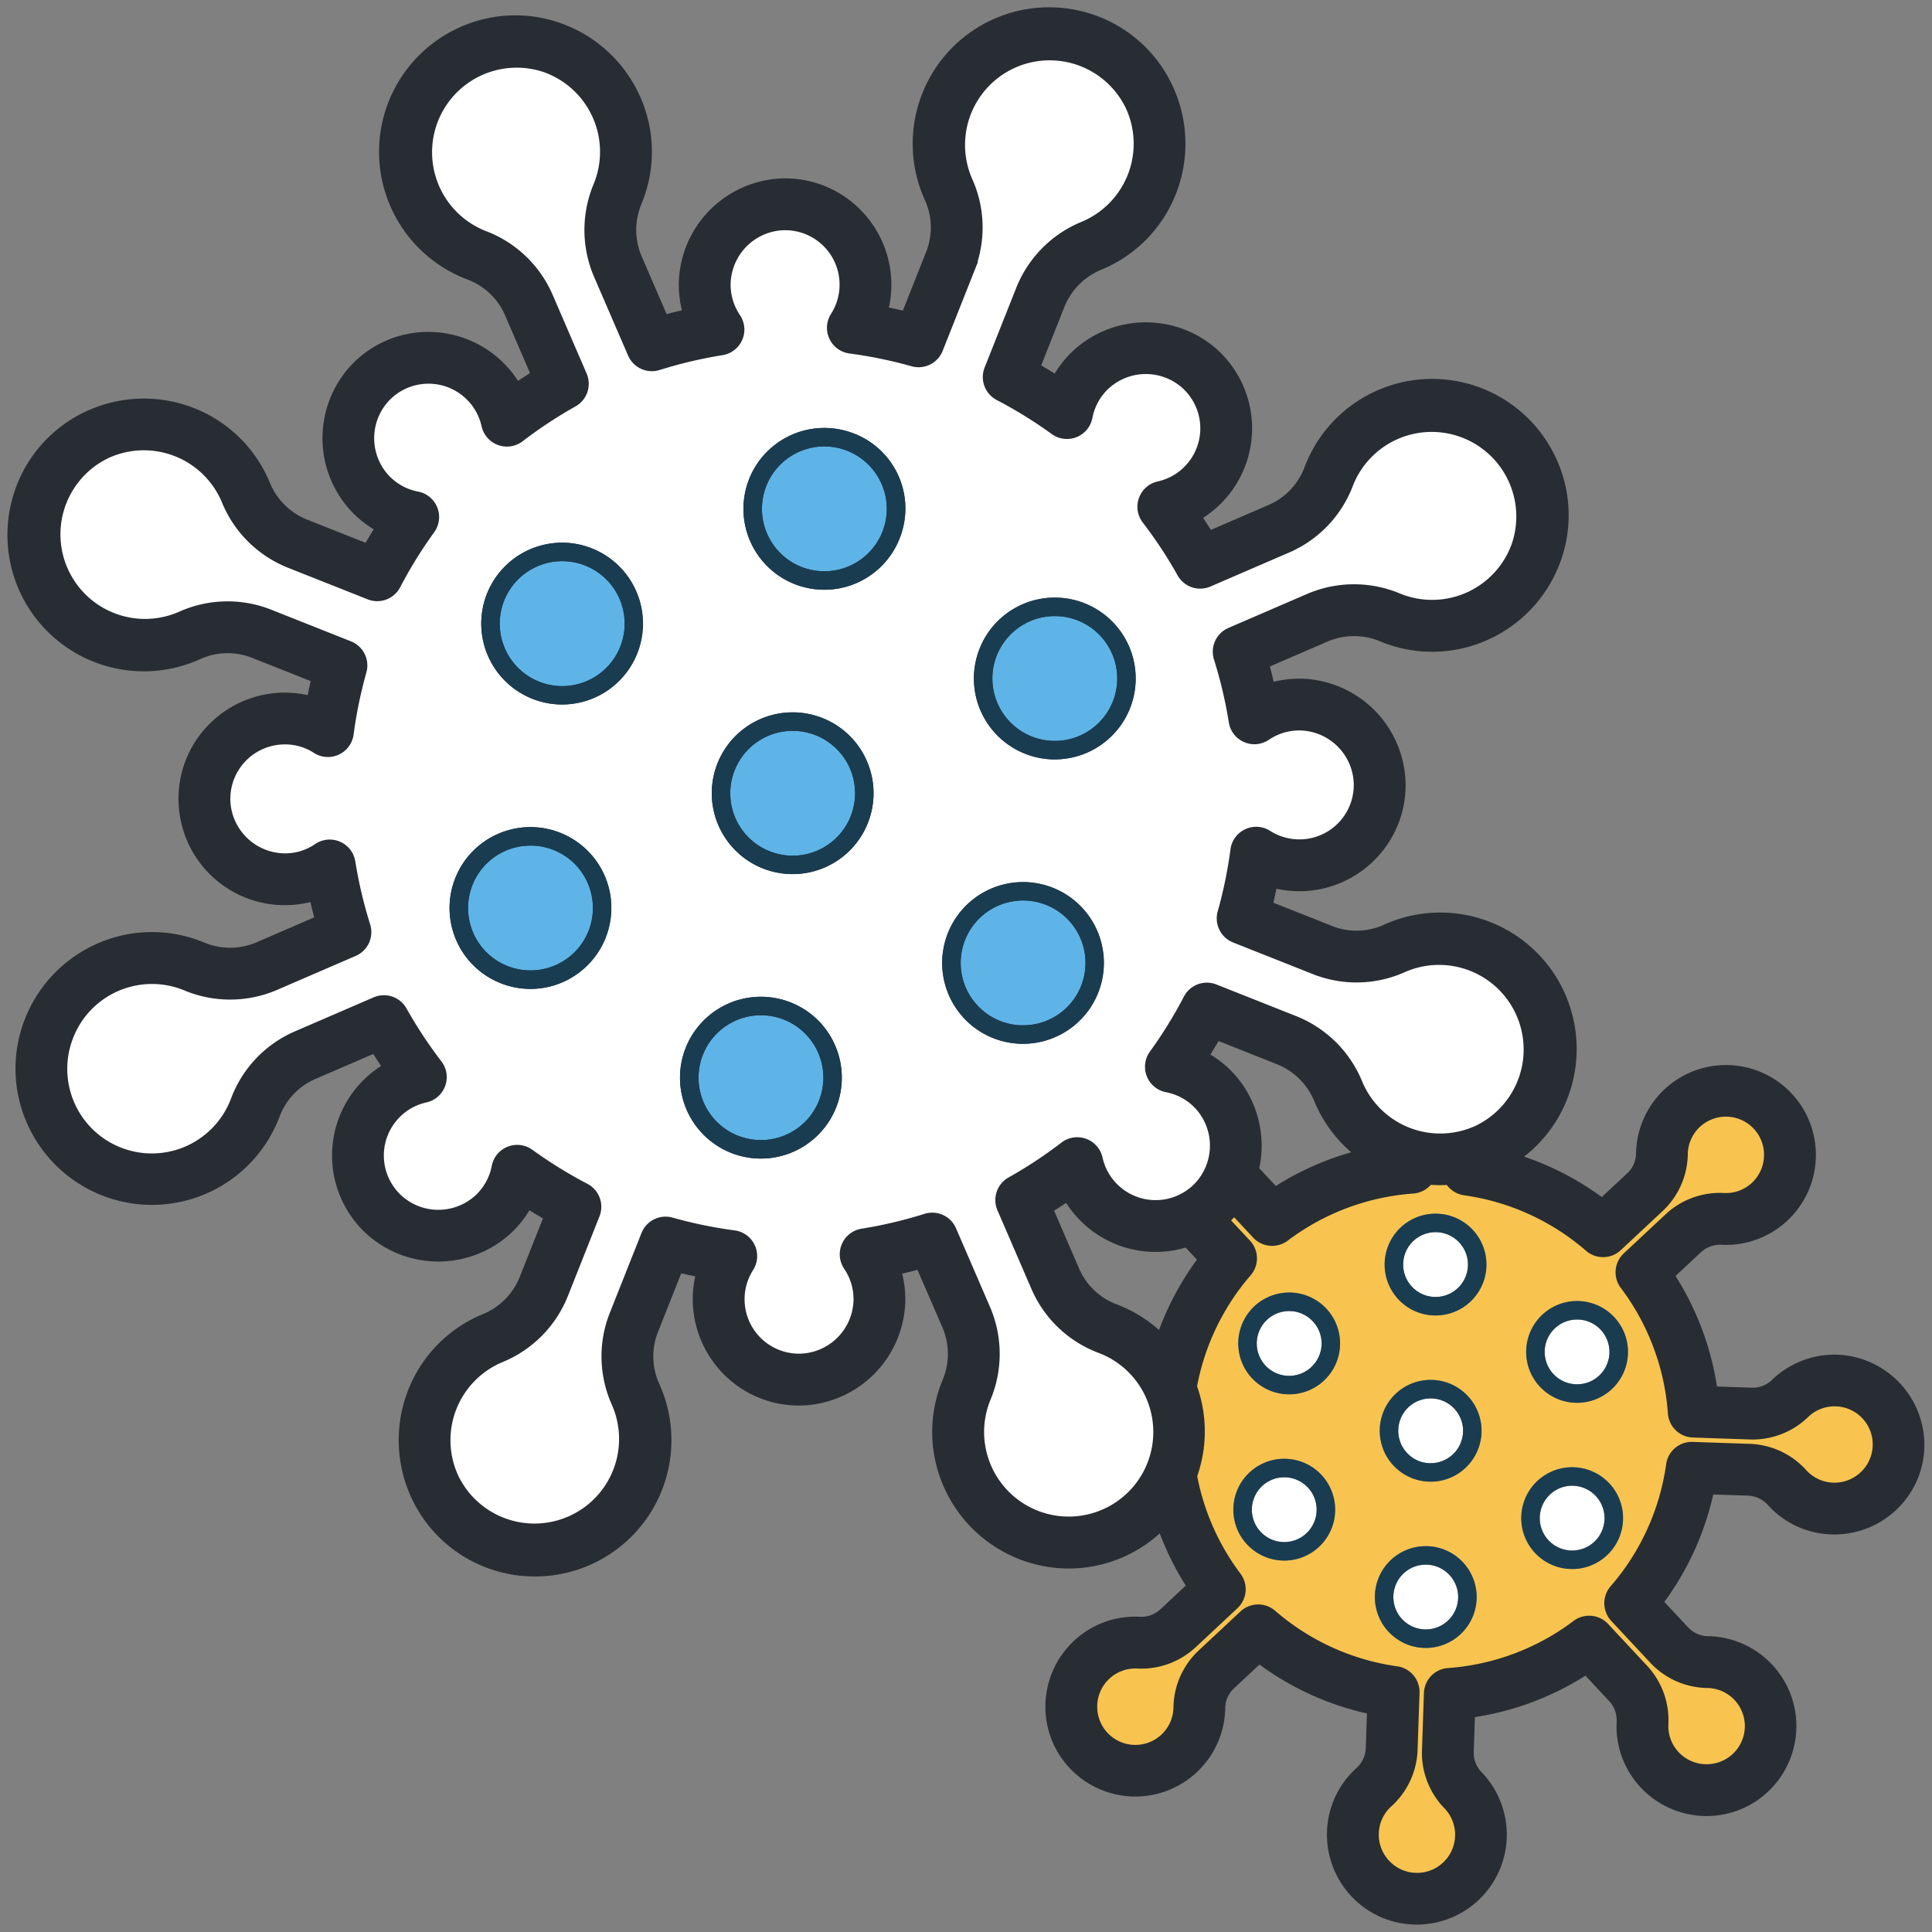
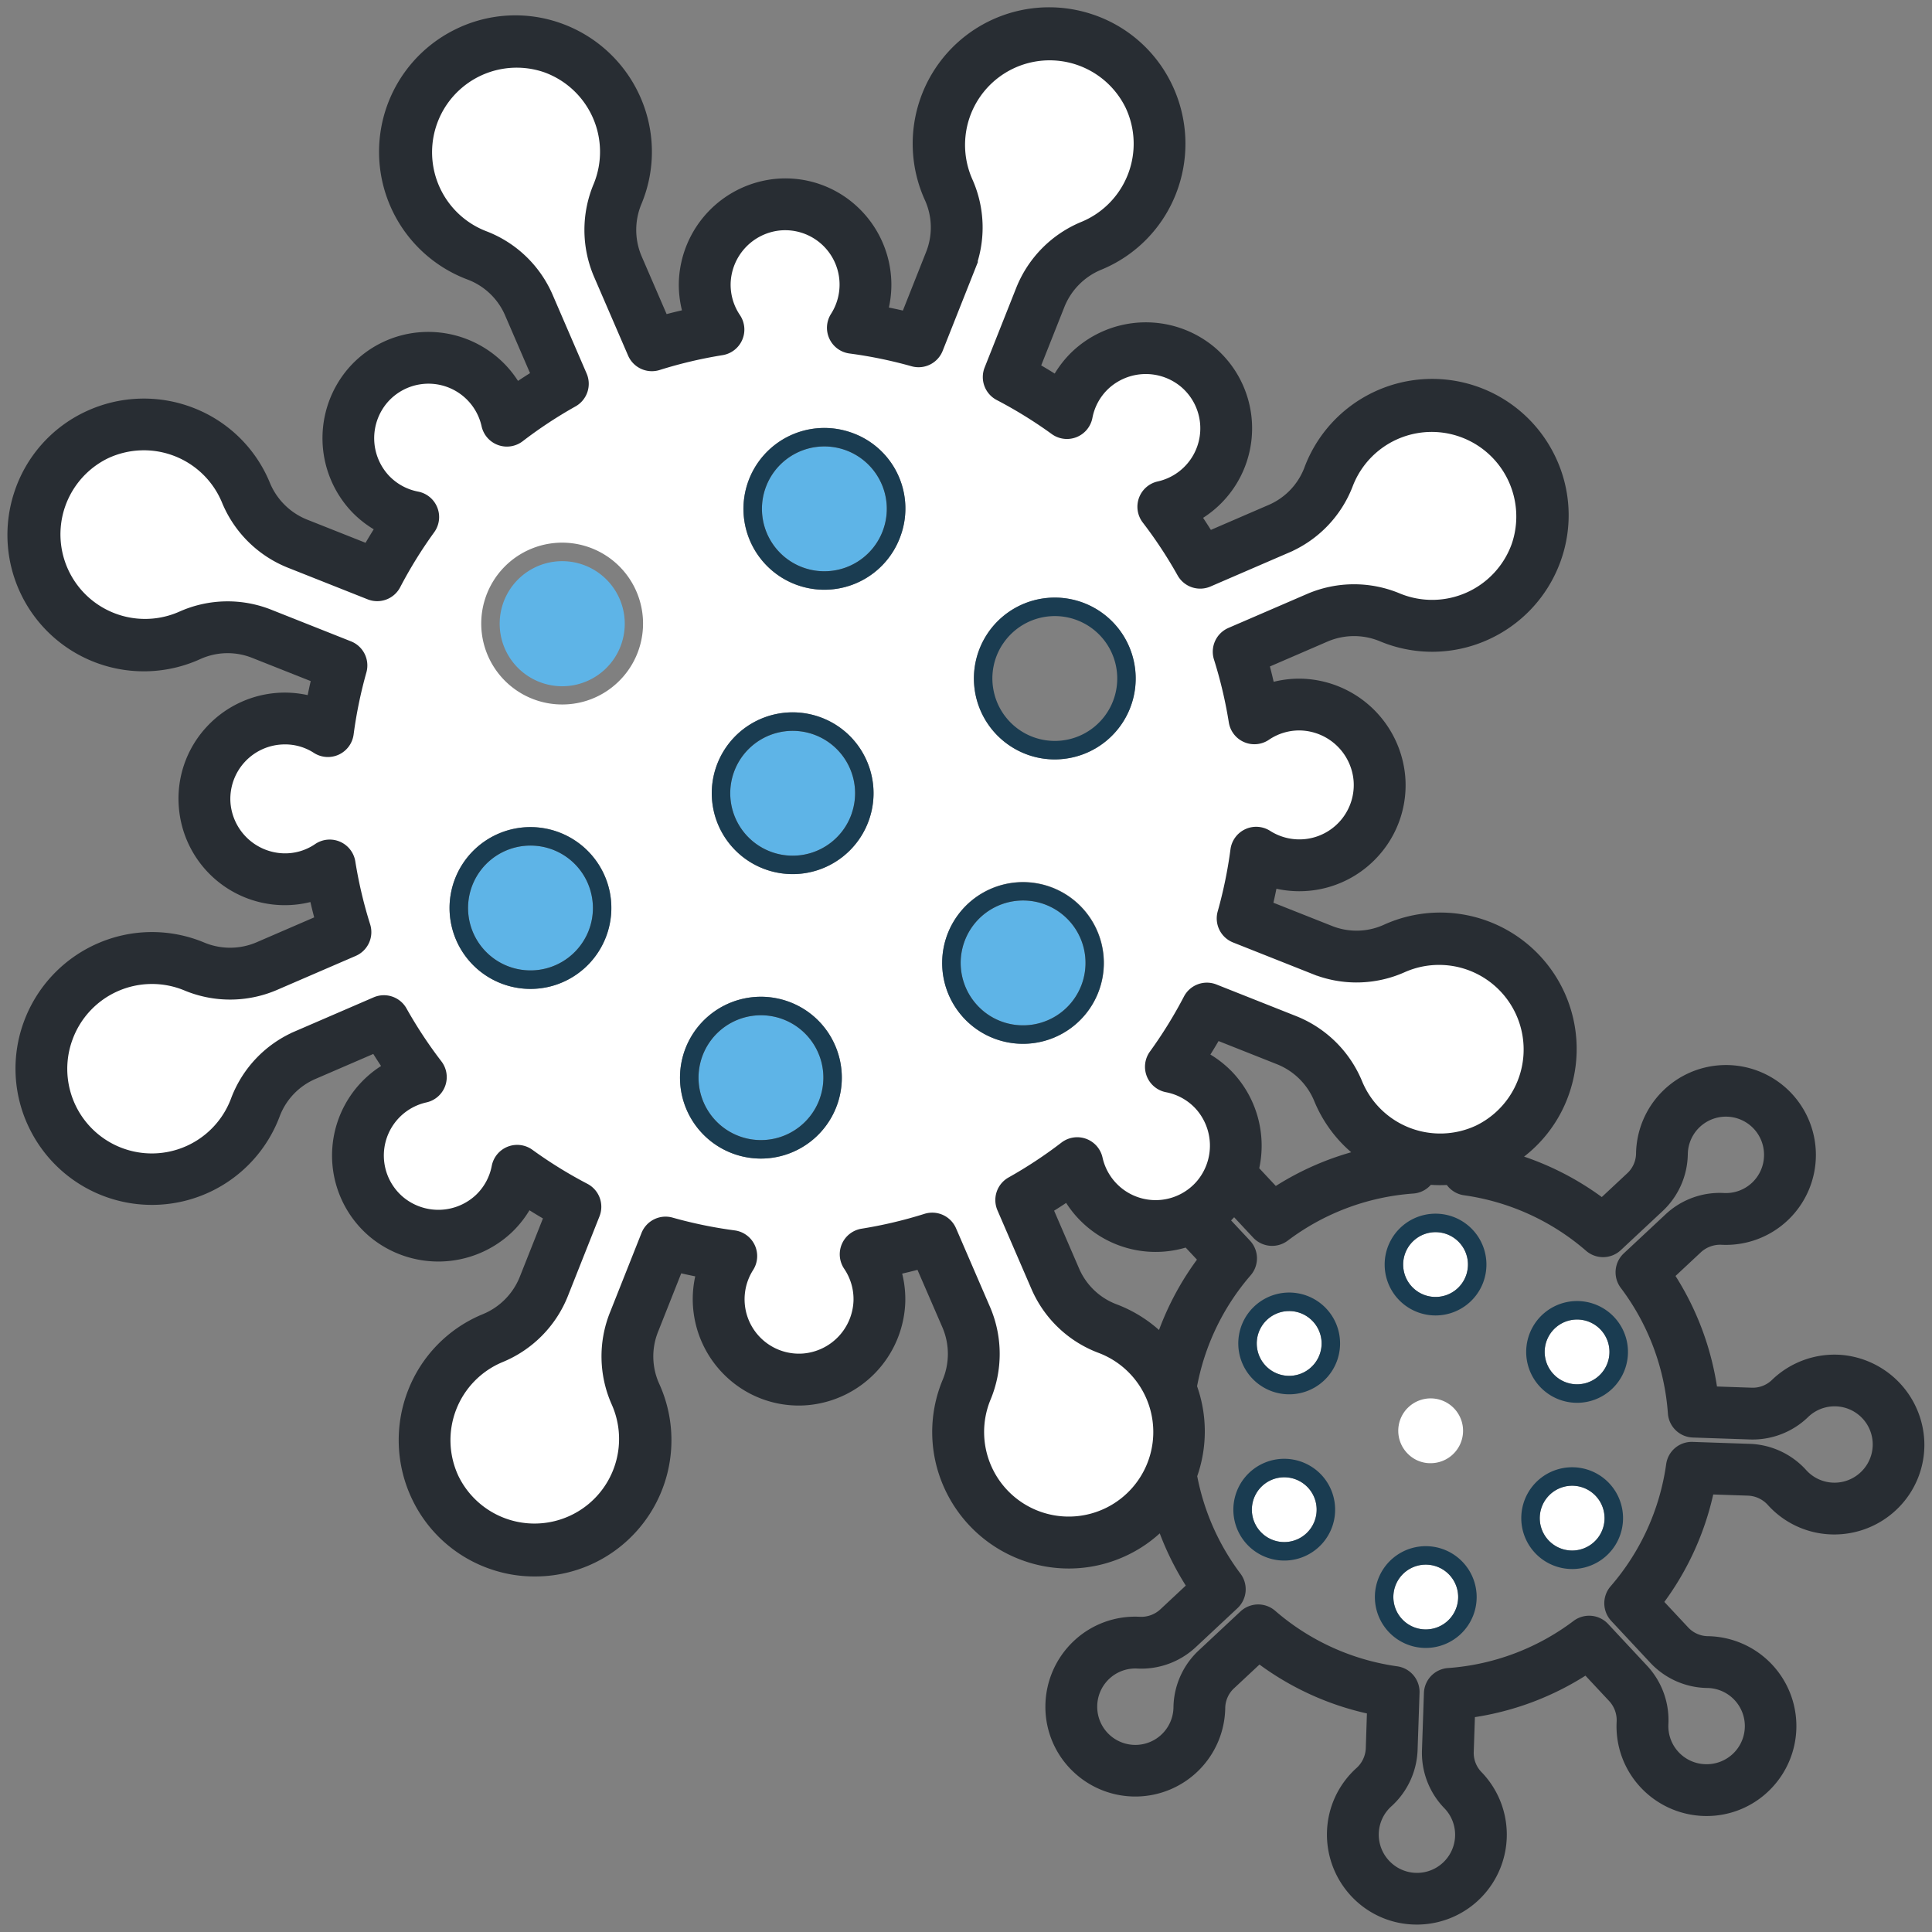
<svg xmlns="http://www.w3.org/2000/svg" id="Layer_1" data-name="Layer 1" width="65" height="65" viewBox="0 0 65 65">
  <rect x="0" y="0" width="65" height="65" fill="#808080" stroke="none" />
  <defs>
    <style>.cls-1{fill:#fff;}.cls-2,.cls-6{fill:#282d33;stroke:#282d33;stroke-miterlimit:10;}.cls-2{stroke-width:3px;}.cls-3{fill:#5eb4e7;}.cls-4{fill:#f8c44f;}.cls-5{fill:#1a3c51;}.cls-6{stroke-width:0.5px;}</style>
  </defs>
  <path class="cls-1" d="M48.559,41.487a1.09,1.09,0,1,0,.672.495A1.092,1.092,0,0,0,48.559,41.487Z" />
-   <circle class="cls-2" cx="26.678" cy="26.613" r="14.684" />
  <path class="cls-3" d="M19.045,18.884c-.045-.003-.089-.004-.134-.004a2.104,2.104,0,1,0,.134.004Z" />
  <path class="cls-3" d="M26.27,34.266a2.1,2.1,0,1,0,1.212,1.056A2.104,2.104,0,0,0,26.27,34.266Z" />
  <path class="cls-3" d="M17.848,28.449a2.1,2.1,0,1,0,2.058,1.684A2.091,2.091,0,0,0,17.848,28.449Z" />
  <path class="cls-1" d="M43.734,49.837a1.09,1.09,0,1,0,.52.652A1.085,1.085,0,0,0,43.734,49.837Z" />
  <path class="cls-1" d="M43.372,44.109a1.09,1.09,0,1,0,.756.304A1.087,1.087,0,0,0,43.372,44.109Z" />
  <path class="cls-1" d="M48.23,52.672a1.09,1.09,0,1,0,.672.495A1.088,1.088,0,0,0,48.23,52.672Z" />
  <path class="cls-3" d="M27.337,24.698a2.1,2.1,0,1,0,1.212,1.056A2.102,2.102,0,0,0,27.337,24.698Z" />
  <path class="cls-1" d="M47.347,47.381a1.092,1.092,0,0,0,.03,1.542,1.061,1.061,0,0,0,.777.304,1.09,1.09,0,1,0-.806-1.846Z" />
  <path class="cls-3" d="M28.403,15.129A2.1,2.1,0,1,0,29.615,16.185,2.105,2.105,0,0,0,28.403,15.129Z" />
-   <path class="cls-3" d="M34.326,24.577a2.1,2.1,0,1,0-.897-1.334A2.086,2.086,0,0,0,34.326,24.577Z" />
+   <path class="cls-3" d="M34.326,24.577A2.086,2.086,0,0,0,34.326,24.577Z" />
  <path class="cls-3" d="M35.81,33.971a2.1,2.1,0,1,0-1.52.521A2.102,2.102,0,0,0,35.81,33.971Z" />
  <path class="cls-1" d="M37.026,45.274a3.729,3.729,0,0,1-2.103-2.027l-1.135-2.626a.621.621,0,0,1,.267-.789A15.163,15.163,0,0,0,35.865,38.64a.622.622,0,0,1,.985.358,2.081,2.081,0,0,0,3.614.899,2.099,2.099,0,0,0-.069-2.783,2.071,2.071,0,0,0-1.118-.612.622.622,0,0,1-.386-.975A15.191,15.191,0,0,0,40.054,33.645a.621.621,0,0,1,.78-.291l2.7,1.071A3.748,3.748,0,0,1,45.603,36.49a3.095,3.095,0,0,0,5.798-.247,3.095,3.095,0,0,0-4.241-3.765,3.727,3.727,0,0,1-2.92.053l-2.662-1.056a.621.621,0,0,1-.369-.746,15.193,15.193,0,0,0,.437-2.123.622.622,0,0,1,.951-.443,2.081,2.081,0,0,0,3.192-1.919,2.099,2.099,0,0,0-2.017-1.919,2.061,2.061,0,0,0-1.221.356.621.621,0,0,1-.962-.417,15.133,15.133,0,0,0-.508-2.152.622.622,0,0,1,.346-.757l2.664-1.151a3.748,3.748,0,0,1,2.923-.002A3.096,3.096,0,0,0,50.94,15.928a3.095,3.095,0,0,0-5.661.337,3.729,3.729,0,0,1-2.027,2.103l-2.626,1.135a.621.621,0,0,1-.789-.267,15.096,15.096,0,0,0-1.192-1.809.622.622,0,0,1,.358-.985,2.081,2.081,0,0,0,.899-3.614,2.099,2.099,0,0,0-2.783.069,2.07,2.07,0,0,0-.612,1.118.622.622,0,0,1-.975.386A15.205,15.205,0,0,0,33.65,13.237a.622.622,0,0,1-.291-.78l1.071-2.7A3.75,3.75,0,0,1,36.495,7.688,3.095,3.095,0,0,0,36.249,1.89,3.095,3.095,0,0,0,32.484,6.131a3.727,3.727,0,0,1,.053,2.921l-1.055,2.661a.622.622,0,0,1-.746.369,15.194,15.194,0,0,0-2.123-.437.622.622,0,0,1-.443-.951,2.081,2.081,0,0,0-1.919-3.192A2.099,2.099,0,0,0,24.332,9.519a2.07,2.07,0,0,0,.356,1.222.622.622,0,0,1-.417.962,15.181,15.181,0,0,0-2.152.508.622.622,0,0,1-.757-.346L20.21,9.2a3.748,3.748,0,0,1-.003-2.923,3.095,3.095,0,0,0-4.274-3.926,3.095,3.095,0,0,0,.337,5.661A3.729,3.729,0,0,1,18.373,10.04l1.135,2.626a.622.622,0,0,1-.267.789,15.096,15.096,0,0,0-1.809,1.192.622.622,0,0,1-.985-.358,2.081,2.081,0,0,0-3.614-.899,2.099,2.099,0,0,0,.069,2.783,2.069,2.069,0,0,0,1.118.612.622.622,0,0,1,.386.975,15.201,15.201,0,0,0-1.164,1.882.621.621,0,0,1-.78.291l-2.7-1.071A3.748,3.748,0,0,1,7.693,16.796a3.096,3.096,0,0,0-5.799.247,3.095,3.095,0,0,0,4.241,3.765,3.727,3.727,0,0,1,2.921-.053L11.717,21.81a.622.622,0,0,1,.369.746,15.18,15.18,0,0,0-.437,2.123.622.622,0,0,1-.95.443,2.029,2.029,0,0,0-1.145-.327,2.083,2.083,0,0,0-2.048,2.245A2.099,2.099,0,0,0,9.524,28.96a2.034,2.034,0,0,0,1.222-.356.622.622,0,0,1,.962.417,15.195,15.195,0,0,0,.508,2.152.622.622,0,0,1-.346.757l-2.664,1.151a3.746,3.746,0,0,1-2.923.002,3.096,3.096,0,0,0-3.926,4.275,3.095,3.095,0,0,0,5.661-.337,3.728,3.728,0,0,1,2.028-2.103L12.67,33.784a.622.622,0,0,1,.789.267A15.175,15.175,0,0,0,14.652,35.86a.622.622,0,0,1-.358.985,2.081,2.081,0,0,0-.899,3.614,2.099,2.099,0,0,0,2.783-.069,2.07,2.07,0,0,0,.612-1.118.622.622,0,0,1,.975-.386,15.186,15.186,0,0,0,1.882,1.164.622.622,0,0,1,.29.78l-1.071,2.7a3.749,3.749,0,0,1-2.065,2.069,3.095,3.095,0,0,0,.247,5.798,3.095,3.095,0,0,0,3.764-4.241,3.728,3.728,0,0,1-.053-2.921l1.056-2.661a.621.621,0,0,1,.746-.369,15.192,15.192,0,0,0,2.123.437.622.622,0,0,1,.443.951,2.081,2.081,0,0,0,1.919,3.192,2.099,2.099,0,0,0,1.919-2.017,2.069,2.069,0,0,0-.356-1.222.622.622,0,0,1,.417-.962,15.194,15.194,0,0,0,2.152-.508.622.622,0,0,1,.757.346l1.151,2.664a3.747,3.747,0,0,1,.002,2.923,3.096,3.096,0,0,0,4.275,3.926,3.095,3.095,0,0,0-.337-5.661Zm-18.64-12.058A2.722,2.722,0,1,1,20.515,30.01,2.736,2.736,0,0,1,18.387,33.217Zm2.328-10.196a2.701,2.701,0,0,1-1.797.681q-.086,0-.173-.005a2.722,2.722,0,1,1,1.97-.676Zm7.466,14.103a2.722,2.722,0,1,1-.143-2.078A2.727,2.727,0,0,1,28.181,37.124Zm1.067-9.569a2.721,2.721,0,1,1-.143-2.078A2.704,2.704,0,0,1,29.247,27.555Zm1.067-9.569A2.722,2.722,0,1,1,28.601,14.54,2.703,2.703,0,0,1,30.314,17.986Zm2.906,3.336a2.721,2.721,0,1,1,2.807,4.173,2.77,2.77,0,0,1-.545.055A2.722,2.722,0,0,1,33.22,21.323Zm-.84,12.874a2.721,2.721,0,1,1,2.045.921c-.058,0-.116-.002-.174-.005A2.704,2.704,0,0,1,32.38,34.197Z" />
  <path class="cls-1" d="M52.108,50.32a1.09,1.09,0,1,0,1.542-.029A1.083,1.083,0,0,0,52.108,50.32Z" />
-   <path class="cls-4" d="M61.837,47.072a1.537,1.537,0,0,0-1.19.434,2.435,2.435,0,0,1-1.775.673l-1.909-.065a.621.621,0,0,1-.599-.577,8.209,8.209,0,0,0-1.635-4.358.622.622,0,0,1,.072-.828L56.216,41.03a2.416,2.416,0,0,1,1.784-.642,1.532,1.532,0,0,0,1.117-2.647,1.532,1.532,0,0,0-2.582,1.101,2.424,2.424,0,0,1-.779,1.732L54.36,41.878a.622.622,0,0,1-.831.016,8.209,8.209,0,0,0-4.237-1.928.619.619,0,0,1-.477-.358,4.372,4.372,0,0,1-.793-.006.619.619,0,0,1-.489.304,8.206,8.206,0,0,0-4.358,1.635.622.622,0,0,1-.828-.072l-.836-.895c-.034.044-.067.09-.103.133a3.429,3.429,0,0,1-.341.34l.807.864a.622.622,0,0,1,.016.831A8.205,8.205,0,0,0,40.018,46.66a4.322,4.322,0,0,1,.005,2.984,8.208,8.208,0,0,0,1.514,3.451.622.622,0,0,1-.072.828L40.05,55.245a2.434,2.434,0,0,1-1.784.642,1.533,1.533,0,0,0-1.117,2.647A1.532,1.532,0,0,0,39.73,57.433a2.422,2.422,0,0,1,.779-1.731l1.397-1.305a.622.622,0,0,1,.831-.016,8.206,8.206,0,0,0,4.237,1.928.622.622,0,0,1,.535.637l-.066,1.933a2.431,2.431,0,0,1-.808,1.715,1.532,1.532,0,0,0,1.082,2.662,1.532,1.532,0,0,0,1.047-2.604,2.423,2.423,0,0,1-.673-1.775l.065-1.909a.621.621,0,0,1,.577-.599,8.208,8.208,0,0,0,4.358-1.635.622.622,0,0,1,.828.072L55.24,56.221a2.431,2.431,0,0,1,.642,1.784,1.532,1.532,0,0,0,1.527,1.6h.005a1.521,1.521,0,0,0,1.116-.483,1.532,1.532,0,0,0-1.101-2.582,2.424,2.424,0,0,1-1.732-.779l-1.304-1.397a.622.622,0,0,1-.016-.831,8.208,8.208,0,0,0,1.928-4.237.618.618,0,0,1,.637-.535l1.933.066a2.431,2.431,0,0,1,1.715.808,1.532,1.532,0,0,0,2.662-1.082A1.544,1.544,0,0,0,61.837,47.072ZM44.706,51.618a1.712,1.712,0,1,1,.146-1.302A1.701,1.701,0,0,1,44.706,51.618Zm-.101-5.233a1.701,1.701,0,0,1-1.2.524l-.034,0a1.712,1.712,0,1,1,1.234-.525ZM49.63,54.141a1.714,1.714,0,0,1-1.659,1.301,1.712,1.712,0,1,1,.408-3.374A1.712,1.712,0,0,1,49.63,54.141Zm-.264-4.817a1.7,1.7,0,0,1-1.2.524l-.034,0a1.712,1.712,0,1,1,1.234-.525Zm.593-6.368a1.712,1.712,0,1,1-.196-1.295A1.715,1.715,0,0,1,49.959,42.956Zm4.168,9.307a1.7,1.7,0,0,1-1.2.524l-.034,0a1.712,1.712,0,1,1,1.234-.525Zm-.594-5.135a1.712,1.712,0,1,1,1.17-2.12A1.71,1.71,0,0,1,53.533,47.128Z" />
  <path class="cls-1" d="M52.756,44.436a1.09,1.09,0,1,0,1.35.745A1.091,1.091,0,0,0,52.756,44.436Z" />
-   <path class="cls-5" d="M46.899,46.95a1.712,1.712,0,0,0,1.233,2.899l.034,0A1.712,1.712,0,1,0,46.899,46.95Zm2.019,1.943a1.083,1.083,0,0,1-.764.334,1.061,1.061,0,0,1-.777-.304,1.09,1.09,0,1,1,1.542-.03Z" />
  <path class="cls-5" d="M51.66,49.889a1.712,1.712,0,0,0,1.233,2.899l.034,0A1.712,1.712,0,1,0,51.66,49.889Zm2.019,1.943a1.09,1.09,0,1,1,.304-.777A1.083,1.083,0,0,1,53.679,51.832Z" />
  <path class="cls-5" d="M52.584,43.839a1.712,1.712,0,1,0,2.12,1.17A1.714,1.714,0,0,0,52.584,43.839Zm.777,2.692a1.09,1.09,0,1,1,.745-1.35A1.091,1.091,0,0,1,53.361,46.531Z" />
  <path class="cls-5" d="M48.709,40.883a1.712,1.712,0,1,0,1.054.777A1.713,1.713,0,0,0,48.709,40.883Zm.647,1.923a1.09,1.09,0,1,1-.125-.825A1.082,1.082,0,0,1,49.355,42.807Z" />
  <path class="cls-5" d="M42.138,44.012A1.712,1.712,0,0,0,43.371,46.91l.034,0a1.712,1.712,0,1,0-1.266-2.898Zm2.019,1.943a1.09,1.09,0,1,1-.03-1.542A1.083,1.083,0,0,1,44.157,45.955Z" />
  <path class="cls-5" d="M44.035,49.293a1.712,1.712,0,1,0,.817,1.024A1.702,1.702,0,0,0,44.035,49.293Zm-.525,2.546a1.09,1.09,0,1,1,.745-1.35A1.091,1.091,0,0,1,43.51,51.839Z" />
  <path class="cls-5" d="M48.379,52.069a1.712,1.712,0,1,0,1.055.777A1.715,1.715,0,0,0,48.379,52.069Zm.647,1.923a1.09,1.09,0,1,1-.125-.825A1.082,1.082,0,0,1,49.026,53.992Z" />
  <path class="cls-6" d="M61.93,45.833a2.78,2.78,0,0,0-2.153.785,1.176,1.176,0,0,1-.863.319L57.548,46.89a9.443,9.443,0,0,0-1.501-4.001l1.018-.951a1.21,1.21,0,0,1,.881-.308,2.776,2.776,0,0,0,2.026-4.793,2.776,2.776,0,0,0-4.679,1.992,1.175,1.175,0,0,1-.385.836l-1,.934a9.446,9.446,0,0,0-3.199-1.6,4.301,4.301,0,0,0,1.875-2.37A4.339,4.339,0,0,0,46.641,31.35a2.478,2.478,0,0,1-1.942.026l-2.15-.852q.114-.463.2-.933a3.322,3.322,0,0,0,3.419-.939,3.299,3.299,0,0,0,.861-2.501,3.354,3.354,0,0,0-3.223-3.067,3.305,3.305,0,0,0-1.141.169q-.104-.49-.238-.974l2.158-.933a2.513,2.513,0,0,1,1.96.008,4.307,4.307,0,0,0,3.36-.035,4.355,4.355,0,0,0,2.36-2.51,4.305,4.305,0,0,0-.216-3.444,4.339,4.339,0,0,0-7.936.47,2.48,2.48,0,0,1-1.354,1.392l-2.12.916q-.246-.406-.519-.801a3.325,3.325,0,0,0,.592-5.458,3.355,3.355,0,0,0-4.448.11,3.316,3.316,0,0,0-.689.929q-.421-.274-.857-.52l.868-2.188a2.515,2.515,0,0,1,1.391-1.381,4.305,4.305,0,0,0,2.352-2.4A4.356,4.356,0,0,0,39.222,2.99,4.304,4.304,0,0,0,36.634.707,4.339,4.339,0,0,0,31.355,6.651a2.479,2.479,0,0,1,.026,1.942l-.852,2.149q-.463-.114-.933-.2a3.305,3.305,0,0,0,.143-1.009,3.34,3.34,0,0,0-1.082-2.409,3.294,3.294,0,0,0-2.501-.861,3.354,3.354,0,0,0-3.067,3.223,3.32,3.32,0,0,0,.169,1.141q-.49.104-.974.238l-.933-2.158a2.514,2.514,0,0,1,.007-1.96,4.306,4.306,0,0,0-.034-3.36,4.355,4.355,0,0,0-2.51-2.36,4.305,4.305,0,0,0-3.444.216,4.339,4.339,0,0,0,.47,7.936,2.48,2.48,0,0,1,1.392,1.354l.916,2.12q-.406.246-.801.519a3.308,3.308,0,0,0-.612-.813,3.344,3.344,0,0,0-2.469-.939,3.3,3.3,0,0,0-2.377,1.16,3.355,3.355,0,0,0,.11,4.448,3.317,3.317,0,0,0,.929.689q-.273.421-.52.857L10.22,17.706a2.515,2.515,0,0,1-1.381-1.391,4.306,4.306,0,0,0-2.4-2.351,4.354,4.354,0,0,0-3.444.106A4.304,4.304,0,0,0,.712,16.657,4.339,4.339,0,0,0,6.656,21.937,2.479,2.479,0,0,1,8.598,21.91l2.149.852q-.114.464-.2.933a3.383,3.383,0,0,0-1.01-.143,3.339,3.339,0,0,0-2.41,1.082,3.299,3.299,0,0,0-.861,2.501,3.325,3.325,0,0,0,4.364,2.899q.104.49.238.974L8.712,31.94a2.511,2.511,0,0,1-1.96-.008,4.307,4.307,0,0,0-3.36.035,4.356,4.356,0,0,0-2.36,2.51,4.304,4.304,0,0,0,.216,3.444,4.339,4.339,0,0,0,7.935-.47A2.48,2.48,0,0,1,10.538,36.06l2.12-.916q.247.407.519.801a3.325,3.325,0,0,0-.592,5.458,3.354,3.354,0,0,0,4.448-.11,3.313,3.313,0,0,0,.689-.929q.421.273.857.52l-.868,2.188a2.516,2.516,0,0,1-1.391,1.381,4.304,4.304,0,0,0-2.352,2.4,4.356,4.356,0,0,0,.106,3.444,4.304,4.304,0,0,0,2.588,2.283,4.228,4.228,0,0,0,1.311.208,4.335,4.335,0,0,0,3.968-6.151,2.48,2.48,0,0,1-.026-1.942l.852-2.149q.463.114.933.2a3.306,3.306,0,0,0-.143,1.01,3.34,3.34,0,0,0,1.082,2.41,3.295,3.295,0,0,0,2.501.861,3.354,3.354,0,0,0,3.067-3.223,3.32,3.32,0,0,0-.169-1.141q.49-.104.973-.238L31.945,44.58a2.513,2.513,0,0,1-.008,1.96,4.306,4.306,0,0,0,.035,3.36,4.355,4.355,0,0,0,2.51,2.36,4.303,4.303,0,0,0,3.444-.216,4.226,4.226,0,0,0,1.196-.912,9.454,9.454,0,0,0,1.096,2.253l-1.018.951a1.198,1.198,0,0,1-.881.308,2.753,2.753,0,0,0-2.017.744,2.787,2.787,0,0,0-.881,2.021,2.753,2.753,0,0,0,.872,2.028,2.776,2.776,0,0,0,4.679-1.992,1.175,1.175,0,0,1,.384-.835l1-.934a9.438,9.438,0,0,0,3.889,1.77L46.2,58.837a1.197,1.197,0,0,1-.405.841,2.754,2.754,0,0,0-.9,1.952,2.786,2.786,0,0,0,.806,2.052A2.751,2.751,0,0,0,47.67,64.5c.027,0,.054,0,.082-.001a2.776,2.776,0,0,0,1.9-4.717,1.176,1.176,0,0,1-.319-.863l.046-1.366a9.445,9.445,0,0,0,4.001-1.501l.951,1.018a1.198,1.198,0,0,1,.308.881,2.755,2.755,0,0,0,.744,2.016,2.787,2.787,0,0,0,2.021.881h.008a2.753,2.753,0,0,0,2.019-.872,2.775,2.775,0,0,0-1.992-4.679,1.175,1.175,0,0,1-.836-.385l-.934-1a9.441,9.441,0,0,0,1.77-3.889l1.391.047a1.199,1.199,0,0,1,.841.405,2.755,2.755,0,0,0,1.952.899,2.788,2.788,0,0,0,2.052-.806,2.753,2.753,0,0,0,.817-2.05A2.799,2.799,0,0,0,61.93,45.833ZM37.363,50.935A3.096,3.096,0,0,1,33.088,47.01a3.747,3.747,0,0,0-.002-2.923l-1.151-2.664a.622.622,0,0,0-.757-.346,15.194,15.194,0,0,1-2.152.508.622.622,0,0,0-.417.962,2.069,2.069,0,0,1,.356,1.222,2.099,2.099,0,0,1-1.919,2.017,2.08,2.08,0,0,1-1.919-3.192.622.622,0,0,0-.443-.951,15.192,15.192,0,0,1-2.123-.437.621.621,0,0,0-.746.369l-1.056,2.661a3.728,3.728,0,0,0,.053,2.921,3.096,3.096,0,0,1-5.613,2.612,3.095,3.095,0,0,1,1.602-4.169A3.749,3.749,0,0,0,18.866,43.53l1.071-2.7a.622.622,0,0,0-.29-.78,15.186,15.186,0,0,1-1.882-1.164.622.622,0,0,0-.975.386,2.07,2.07,0,0,1-.612,1.118,2.099,2.099,0,0,1-2.783.069,2.08,2.08,0,0,1,.899-3.614.622.622,0,0,0,.358-.985,15.175,15.175,0,0,1-1.193-1.809.622.622,0,0,0-.789-.267l-2.626,1.135a3.728,3.728,0,0,0-2.028,2.103A3.095,3.095,0,0,1,2.201,34.9a3.096,3.096,0,0,1,4.081-1.816,3.746,3.746,0,0,0,2.923-.002l2.664-1.151a.622.622,0,0,0,.346-.757A15.195,15.195,0,0,1,11.707,29.02a.622.622,0,0,0-.962-.417,2.034,2.034,0,0,1-1.222.356,2.099,2.099,0,0,1-2.017-1.919,2.083,2.083,0,0,1,2.048-2.245,2.029,2.029,0,0,1,1.145.327.622.622,0,0,0,.95-.443,15.18,15.18,0,0,1,.437-2.123.622.622,0,0,0-.369-.746L9.056,20.754a3.727,3.727,0,0,0-2.921.053,3.096,3.096,0,0,1-2.612-5.613,3.095,3.095,0,0,1,4.17,1.601,3.748,3.748,0,0,0,2.069,2.066l2.7,1.071a.621.621,0,0,0,.78-.291A15.201,15.201,0,0,1,14.406,17.76a.622.622,0,0,0-.386-.975,2.069,2.069,0,0,1-1.118-.612,2.099,2.099,0,0,1-.069-2.783,2.08,2.08,0,0,1,3.614.899.622.622,0,0,0,.985.358A15.096,15.096,0,0,1,19.24,13.455a.622.622,0,0,0,.267-.789L18.373,10.04A3.729,3.729,0,0,0,16.27,8.012,3.096,3.096,0,0,1,18.392,2.196a3.095,3.095,0,0,1,1.816,4.081A3.748,3.748,0,0,0,20.21,9.2l1.151,2.664a.622.622,0,0,0,.757.346,15.181,15.181,0,0,1,2.152-.508.622.622,0,0,0,.417-.962A2.07,2.07,0,0,1,24.332,9.519a2.099,2.099,0,0,1,1.919-2.017,2.08,2.08,0,0,1,1.919,3.192.622.622,0,0,0,.443.951,15.194,15.194,0,0,1,2.123.437.622.622,0,0,0,.746-.369l1.055-2.661a3.727,3.727,0,0,0-.053-2.921,3.096,3.096,0,0,1,5.613-2.612,3.095,3.095,0,0,1-1.602,4.17A3.75,3.75,0,0,0,34.43,9.757l-1.071,2.7a.622.622,0,0,0,.291.78,15.205,15.205,0,0,1,1.882,1.164.622.622,0,0,0,.975-.386,2.07,2.07,0,0,1,.612-1.118,2.099,2.099,0,0,1,2.783-.069,2.08,2.08,0,0,1-.899,3.614.622.622,0,0,0-.358.985,15.096,15.096,0,0,1,1.192,1.809.621.621,0,0,0,.789.267l2.626-1.135a3.729,3.729,0,0,0,2.027-2.103,3.096,3.096,0,0,1,5.816,2.122,3.096,3.096,0,0,1-4.081,1.816,3.748,3.748,0,0,0-2.923.002l-2.664,1.151a.622.622,0,0,0-.346.757,15.133,15.133,0,0,1,.508,2.152.621.621,0,0,0,.962.417,2.061,2.061,0,0,1,1.221-.356,2.099,2.099,0,0,1,2.017,1.919,2.08,2.08,0,0,1-3.192,1.919.622.622,0,0,0-.951.443,15.193,15.193,0,0,1-.437,2.123.621.621,0,0,0,.369.746l2.662,1.056a3.727,3.727,0,0,0,2.92-.053,3.096,3.096,0,0,1,2.612,5.613,3.095,3.095,0,0,1-4.17-1.602,3.748,3.748,0,0,0-2.069-2.065l-2.7-1.071a.621.621,0,0,0-.78.291A15.191,15.191,0,0,1,38.89,35.526a.622.622,0,0,0,.386.975,2.071,2.071,0,0,1,1.118.612,2.099,2.099,0,0,1,.069,2.783,2.08,2.08,0,0,1-3.614-.899.622.622,0,0,0-.985-.358,15.163,15.163,0,0,1-1.809,1.193.621.621,0,0,0-.267.789l1.135,2.626a3.729,3.729,0,0,0,2.103,2.027,3.095,3.095,0,0,1,.337,5.661ZM41.297,36.259a3.312,3.312,0,0,0-.929-.689q.273-.421.52-.857l2.188.868a2.514,2.514,0,0,1,1.381,1.391,4.302,4.302,0,0,0,1.565,1.909,9.44,9.44,0,0,0-3.138,1.343l-.792-.847A3.354,3.354,0,0,0,41.297,36.259Zm-2.196,8.94a4.333,4.333,0,0,0-1.644-1.091,2.48,2.48,0,0,1-1.392-1.355l-.916-2.12q.407-.247.801-.519a3.317,3.317,0,0,0,.612.813,3.321,3.321,0,0,0,3.403.76l.631.675A9.447,9.447,0,0,0,39.101,45.199ZM62.8,49.687a1.532,1.532,0,0,1-2.211-.052,2.431,2.431,0,0,0-1.715-.808l-1.933-.066a.618.618,0,0,0-.637.535,8.208,8.208,0,0,1-1.928,4.237.622.622,0,0,0,.016.831l1.304,1.397a2.424,2.424,0,0,0,1.732.779,1.532,1.532,0,0,1-.015,3.065h-.005a1.532,1.532,0,0,1-1.527-1.6,2.431,2.431,0,0,0-.642-1.784L53.919,54.806a.622.622,0,0,0-.828-.072,8.208,8.208,0,0,1-4.358,1.635.621.621,0,0,0-.577.599l-.065,1.909a2.423,2.423,0,0,0,.673,1.775,1.532,1.532,0,0,1-2.181,2.153,1.532,1.532,0,0,1,.052-2.211,2.431,2.431,0,0,0,.808-1.715l.066-1.933a.622.622,0,0,0-.535-.637,8.206,8.206,0,0,1-4.237-1.928.622.622,0,0,0-.831.016l-1.397,1.305a2.422,2.422,0,0,0-.779,1.731,1.532,1.532,0,0,1-3.065-.02,1.532,1.532,0,0,1,1.6-1.527,2.434,2.434,0,0,0,1.784-.642l1.414-1.321a.622.622,0,0,0,.072-.828,8.208,8.208,0,0,1-1.514-3.451,4.322,4.322,0,0,0-.005-2.984,8.205,8.205,0,0,1,1.872-3.918.622.622,0,0,0-.016-.831l-.807-.864a3.429,3.429,0,0,0,.341-.34c.037-.043.069-.088.103-.133l.836.895a.622.622,0,0,0,.828.072,8.206,8.206,0,0,1,4.358-1.635.619.619,0,0,0,.489-.304,4.372,4.372,0,0,0,.793.006.619.619,0,0,0,.477.358,8.209,8.209,0,0,1,4.237,1.928.622.622,0,0,0,.831-.016l1.397-1.305a2.424,2.424,0,0,0,.779-1.732,1.532,1.532,0,0,1,3.065.02,1.532,1.532,0,0,1-1.6,1.527,2.416,2.416,0,0,0-1.784.642l-1.414,1.321a.622.622,0,0,0-.072.828,8.209,8.209,0,0,1,1.635,4.358.621.621,0,0,0,.599.577l1.909.065a2.435,2.435,0,0,0,1.775-.673A1.532,1.532,0,0,1,62.8,49.687Z" />
  <path class="cls-5" d="M27.535,24.108a2.721,2.721,0,1,0,1.57,1.369A2.703,2.703,0,0,0,27.535,24.108Zm1.124,3.249a2.1,2.1,0,1,1-.11-1.603A2.087,2.087,0,0,1,28.658,27.357Z" />
  <path class="cls-5" d="M28.601,14.54a2.721,2.721,0,1,0,1.713,3.447A2.702,2.702,0,0,0,28.601,14.54Zm1.124,3.249a2.1,2.1,0,1,1-.11-1.604A2.086,2.086,0,0,1,29.725,17.789Z" />
-   <path class="cls-5" d="M19.084,18.264a2.721,2.721,0,0,0-.34,5.433q.087.005.173.005a2.722,2.722,0,0,0,.166-5.438Zm1.22,4.291A2.1,2.1,0,1,1,18.911,18.88c.045,0,.089.001.134.004a2.1,2.1,0,0,1,1.259,3.67Z" />
  <path class="cls-5" d="M17.308,27.881A2.722,2.722,0,1,0,20.515,30.01,2.725,2.725,0,0,0,17.308,27.881ZM19.597,31.71a2.1,2.1,0,1,1,.309-1.577A2.086,2.086,0,0,1,19.597,31.71Z" />
  <path class="cls-5" d="M26.468,33.677a2.722,2.722,0,1,0,1.57,1.369A2.702,2.702,0,0,0,26.468,33.677Zm1.124,3.249a2.1,2.1,0,1,1-.11-1.603A2.086,2.086,0,0,1,27.591,36.926Z" />
  <path class="cls-5" d="M34.425,35.118a2.718,2.718,0,1,0-.174-.005C34.309,35.116,34.367,35.118,34.425,35.118Zm-1.578-1.332a2.1,2.1,0,1,1,1.444.706A2.086,2.086,0,0,1,32.847,33.786Z" />
  <path class="cls-5" d="M33.983,25.095a2.703,2.703,0,0,0,1.499.455,2.77,2.77,0,0,0,.545-.055,2.722,2.722,0,1,0-2.044-.4Zm-.244-3.429a2.1,2.1,0,1,1-.309,1.577A2.086,2.086,0,0,1,33.738,21.666Z" />
</svg>